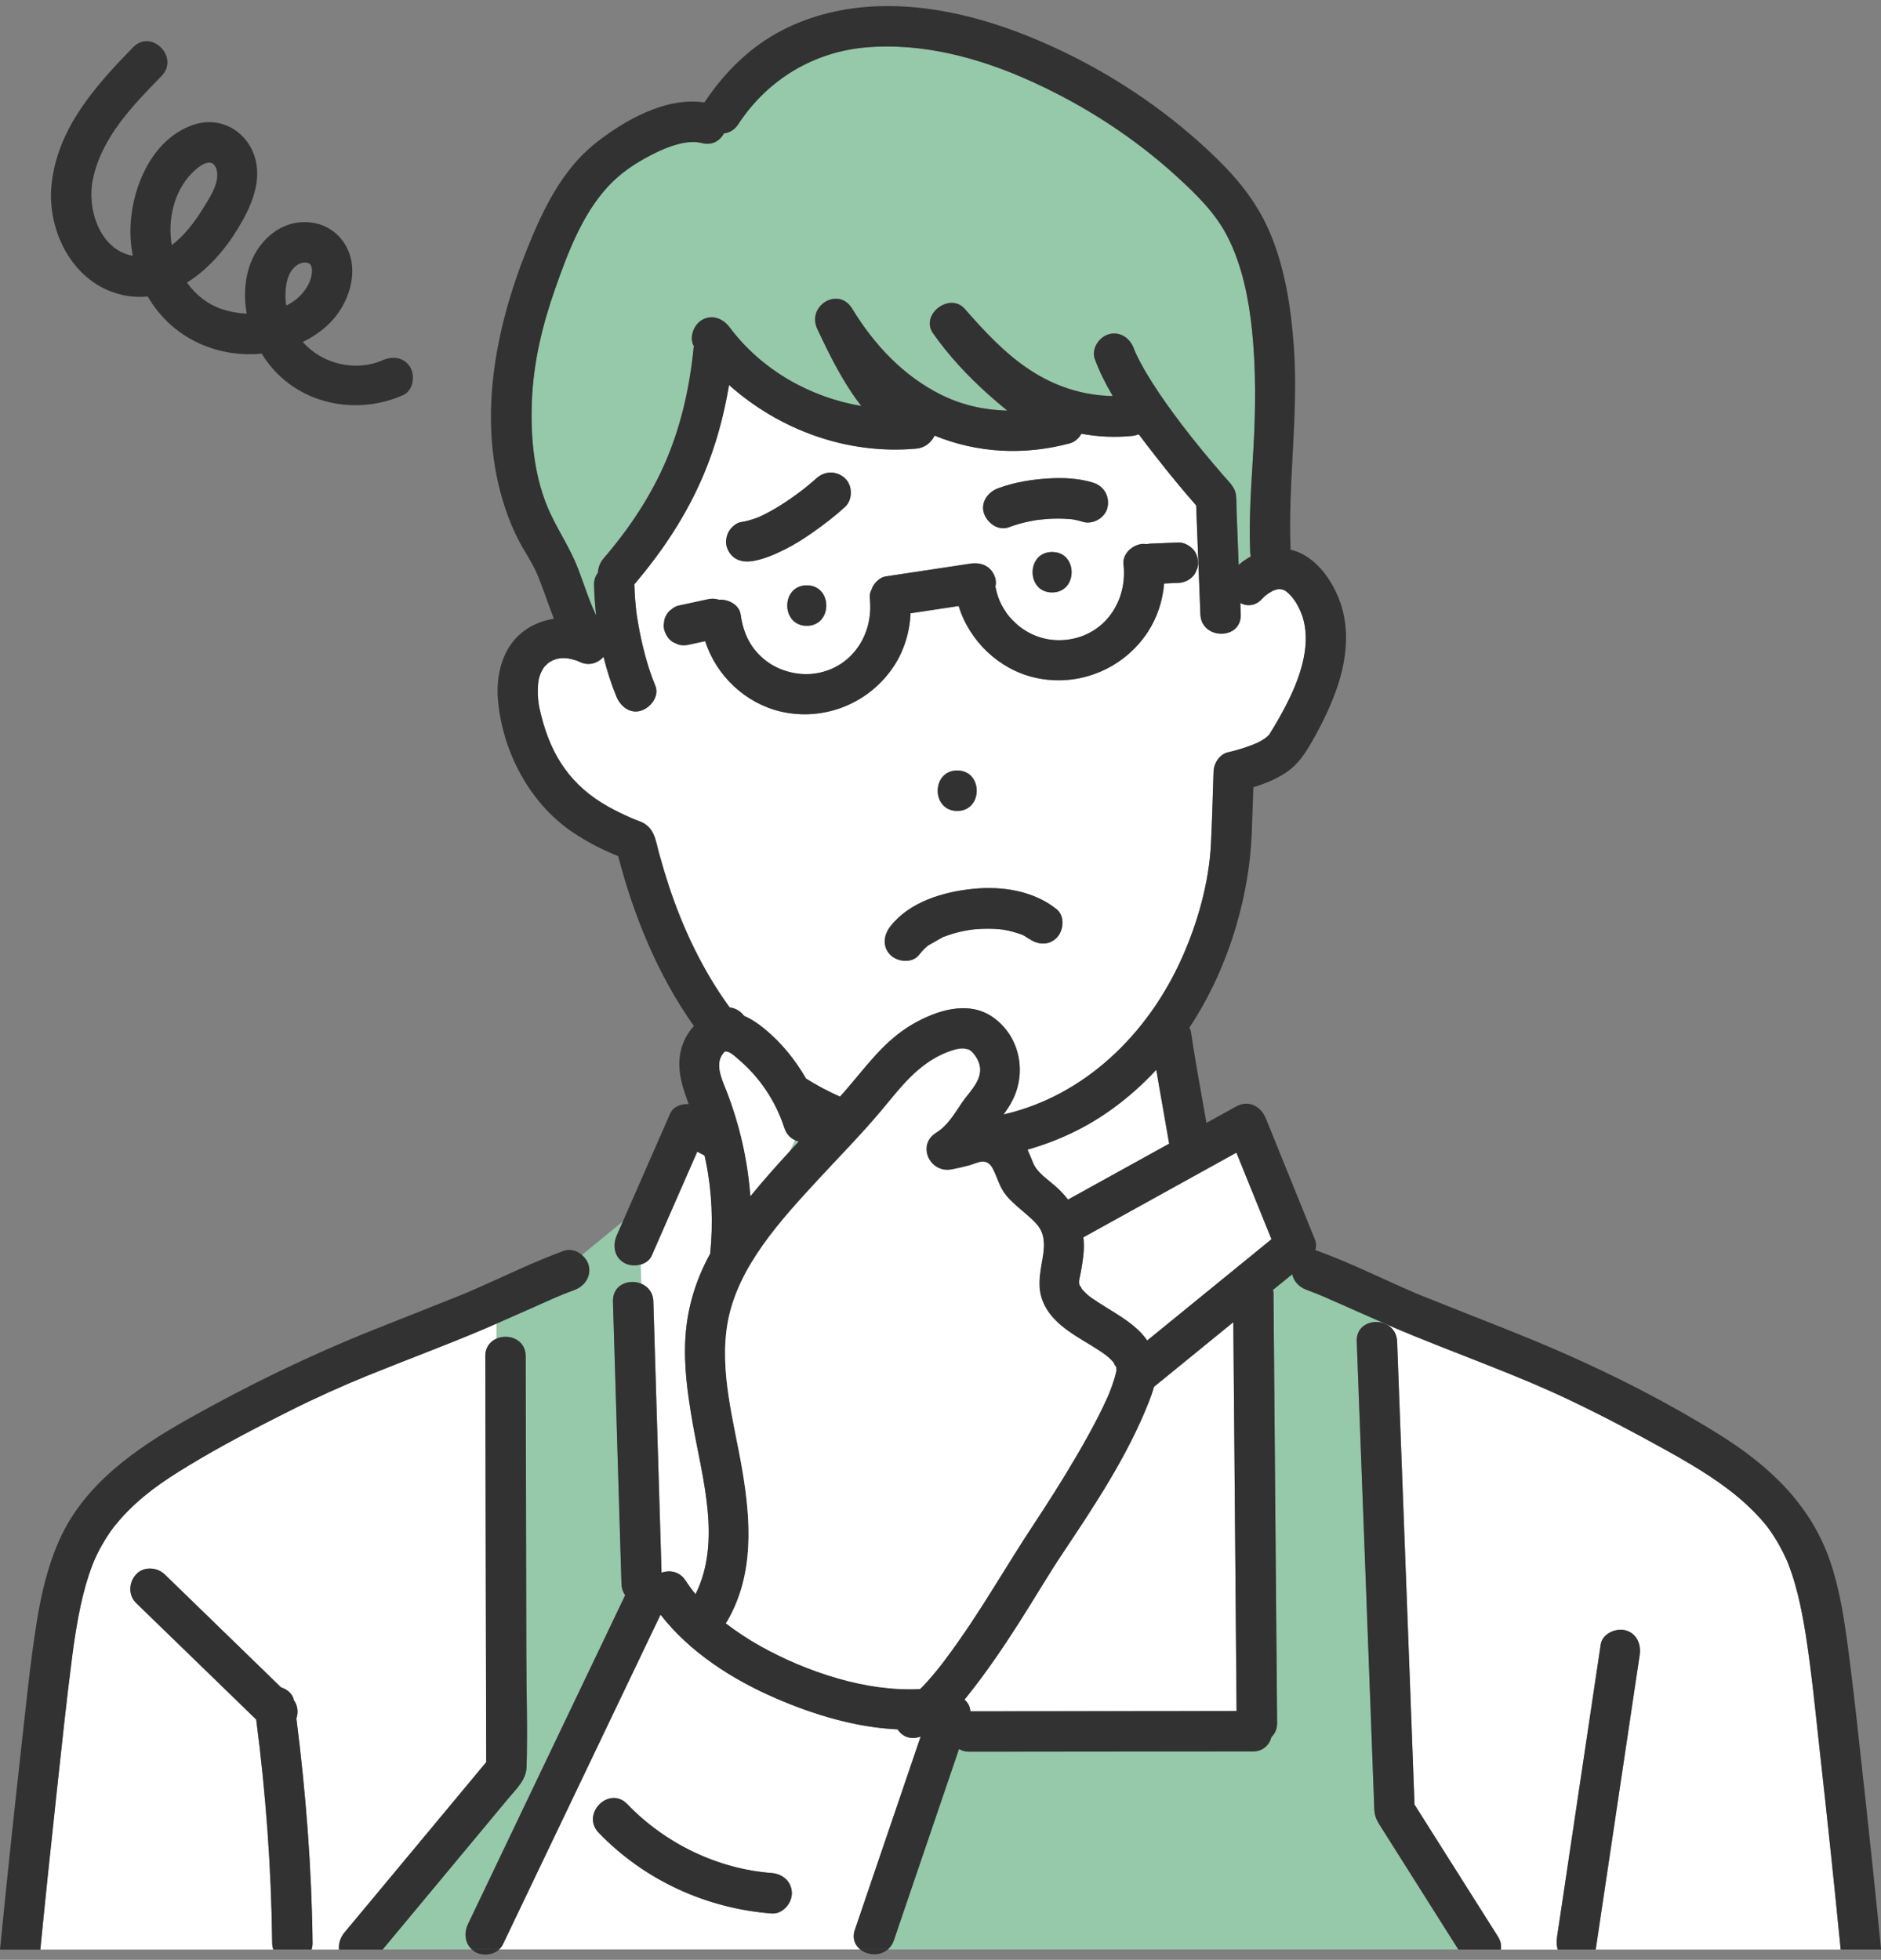
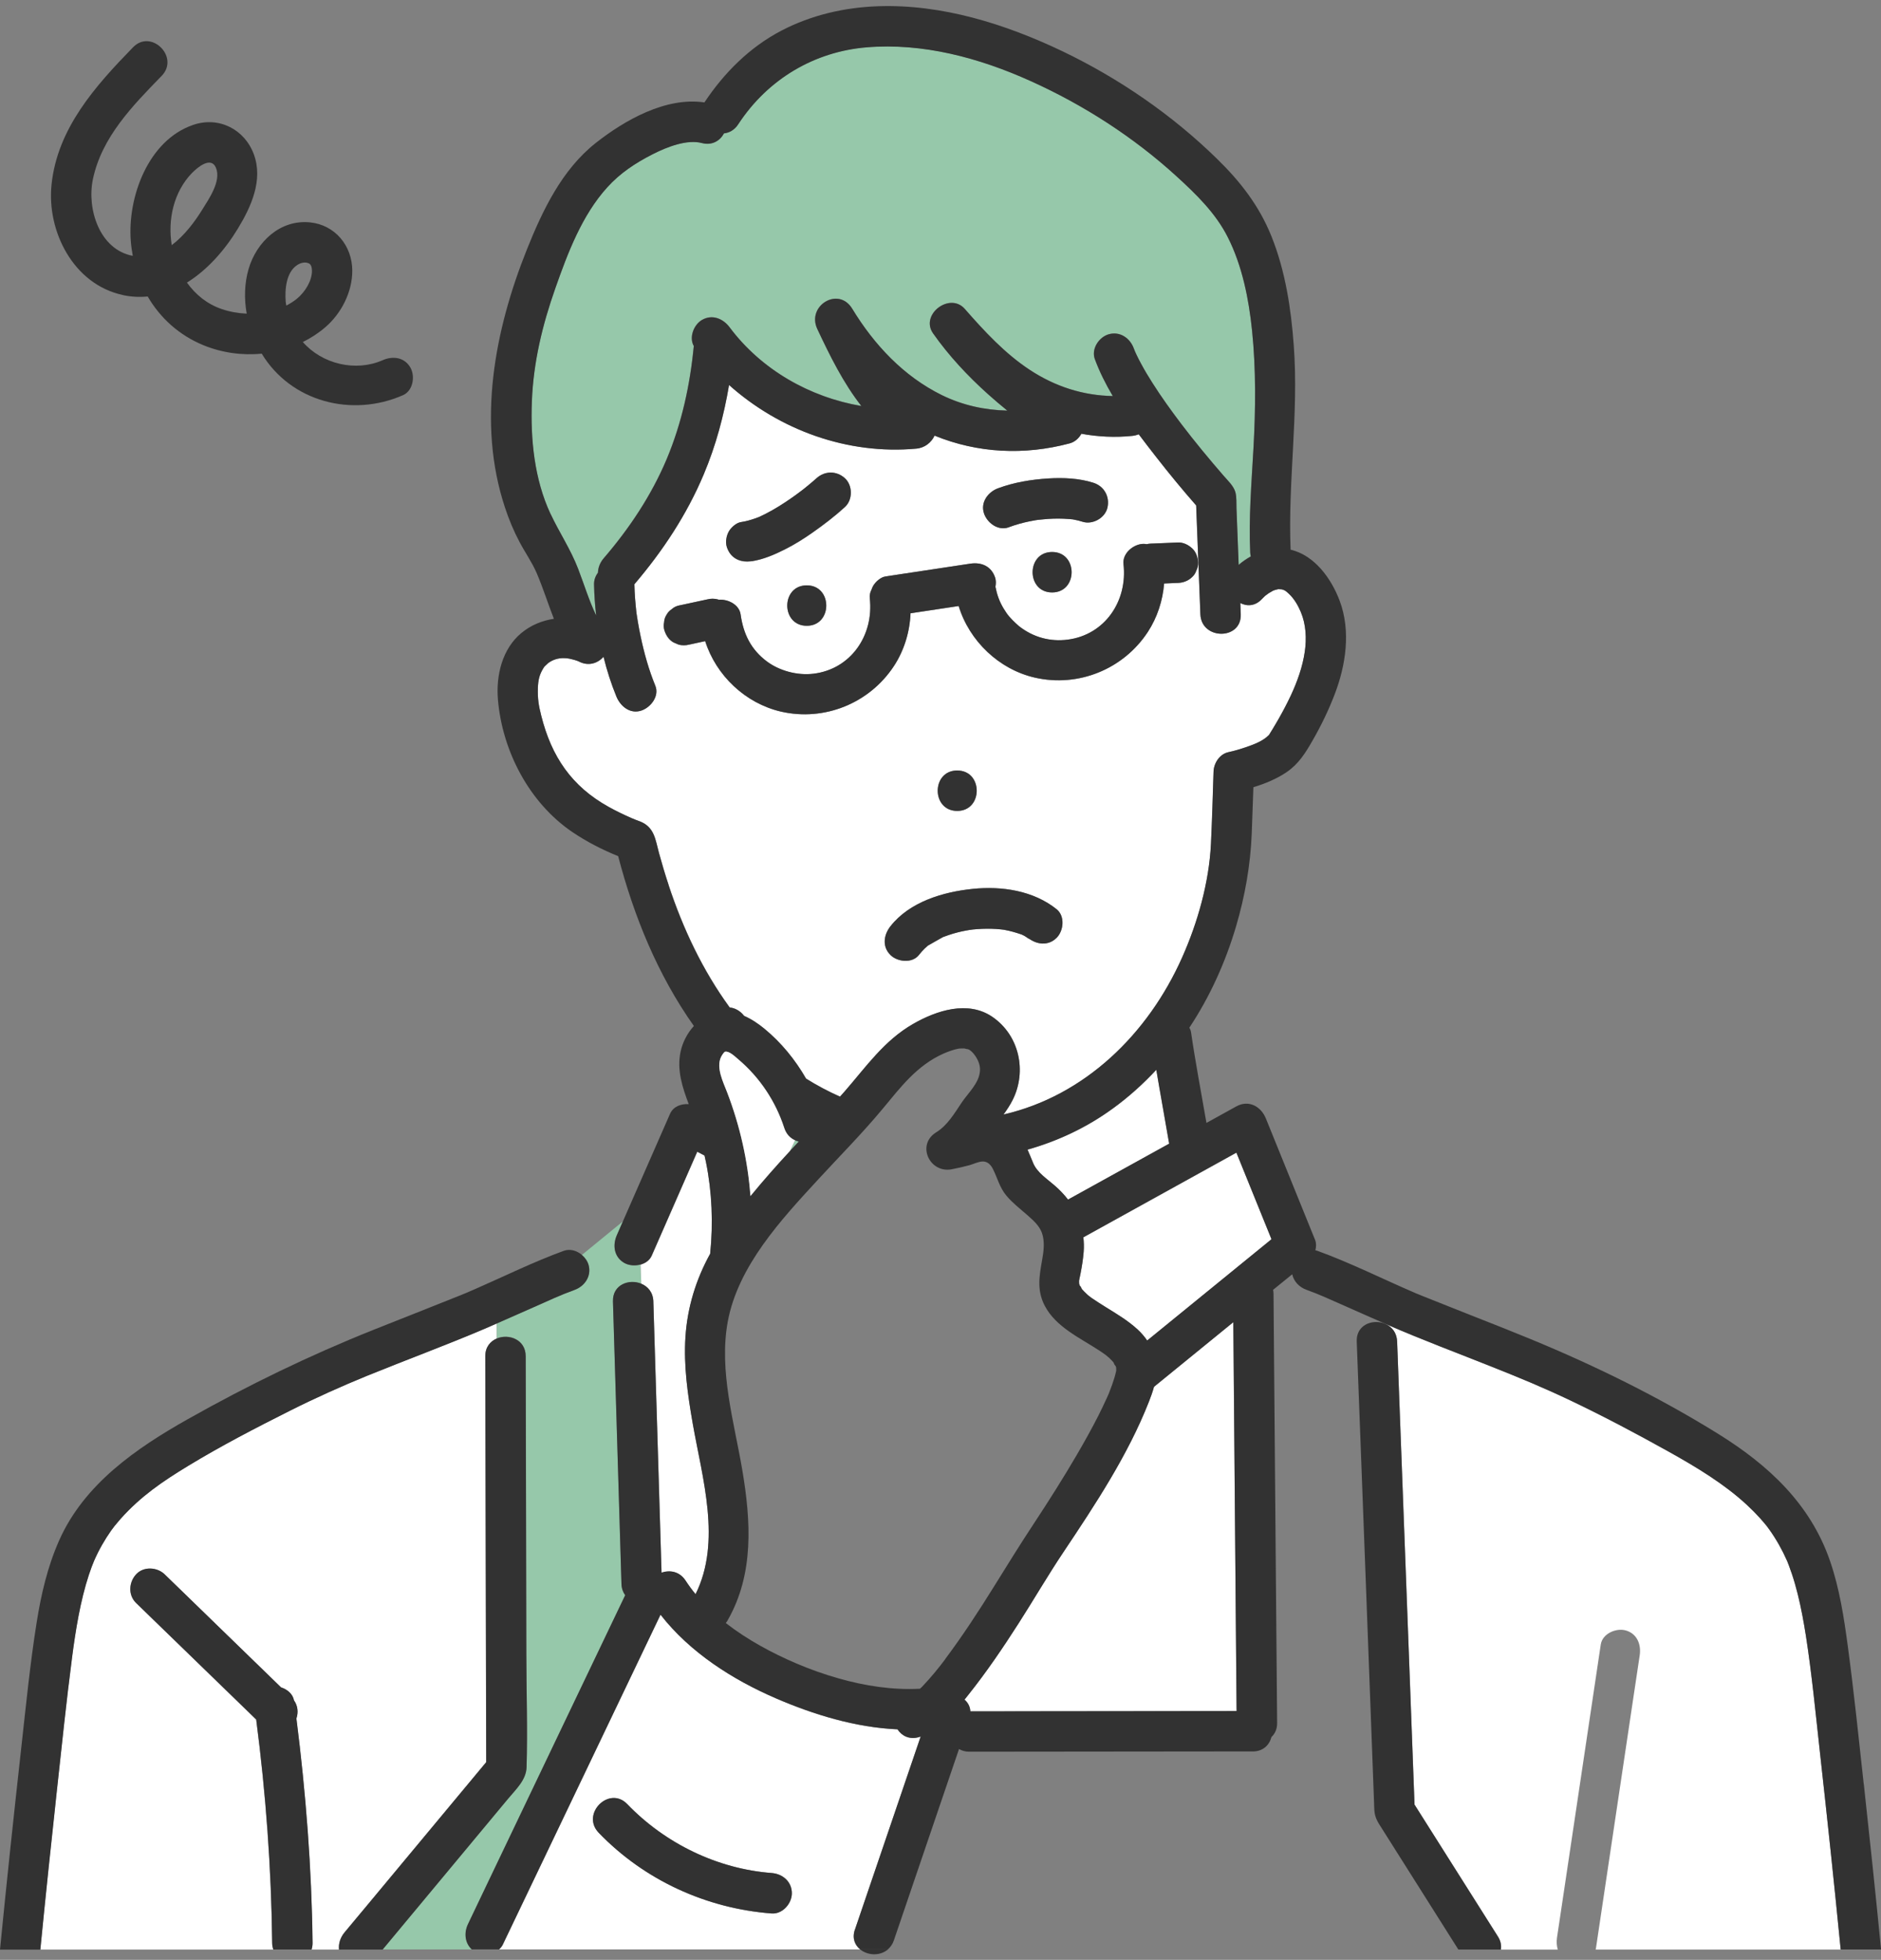
<svg xmlns="http://www.w3.org/2000/svg" width="167" height="174" viewBox="0 0 167 174" fill="none">
  <rect x="0" y="0" width="167" height="174" fill="#808080" stroke="none" />
  <g clip-path="url(#clip0_6783_3139)">
    <path d="M96.215 111.124C96.165 111.787 96.055 112.455 95.928 113.113C95.889 113.306 95.84 113.499 95.807 113.698C95.807 113.737 95.807 113.803 95.807 113.836C95.807 113.88 95.807 113.924 95.812 113.963C95.812 113.969 95.812 113.969 95.812 113.98C95.834 114.04 95.851 114.107 95.873 114.168C95.856 114.057 96.093 114.471 96.022 114.416C96.182 114.604 96.364 114.775 96.546 114.946C96.584 114.979 96.628 115.013 96.667 115.051C96.689 115.068 96.887 115.217 96.915 115.239C97.323 115.515 97.731 115.78 98.15 116.04C99.143 116.653 100.157 117.255 101.017 118.05C101.332 118.343 101.613 118.669 101.856 119.023C105.534 116.023 109.211 113.03 112.889 110.03C111.853 107.468 110.811 104.905 109.774 102.342C109.449 102.524 109.123 102.701 108.798 102.883C104.596 105.208 100.389 107.534 96.187 109.859C96.231 110.268 96.248 110.688 96.215 111.13V111.124Z" fill="white" />
    <path d="M66.059 90.186C66.705 90.462 67.311 90.87 67.868 91.329C69.368 92.566 70.603 94.085 71.568 95.759C72.533 96.366 73.542 96.897 74.579 97.361C74.711 97.211 74.843 97.068 74.976 96.919C76.889 94.726 78.483 92.395 81.063 90.909C83.148 89.71 85.943 88.788 88.121 90.285C90.504 91.925 91.182 95.107 89.913 97.648C89.693 98.09 89.406 98.52 89.103 98.946C96.315 97.283 101.929 91.804 104.956 85.004C106.34 81.9 107.349 78.332 107.514 74.924C107.619 72.787 107.68 70.644 107.746 68.506C107.768 67.744 108.281 66.948 109.064 66.777C109.61 66.661 110.145 66.495 110.669 66.319C111.418 66.059 112.146 65.761 112.621 65.291C112.643 65.264 112.659 65.253 112.676 65.236C112.775 65.07 112.88 64.91 112.979 64.745C113.166 64.435 113.348 64.126 113.53 63.811C113.916 63.132 114.28 62.441 114.611 61.734C115.179 60.514 115.653 59.199 115.846 57.857C116.017 56.686 115.957 55.432 115.493 54.333C115.251 53.753 114.898 53.151 114.44 52.72C114.175 52.471 114.06 52.377 113.801 52.322C113.729 52.317 113.574 52.3 113.525 52.306C113.508 52.306 113.497 52.306 113.486 52.306C113.404 52.322 113.321 52.344 113.244 52.367C113.139 52.405 113.084 52.422 113.056 52.427C113.045 52.433 113.029 52.444 112.995 52.46C112.88 52.527 112.758 52.593 112.643 52.665C112.538 52.731 112.108 53.084 112.527 52.731C112.455 52.792 112.378 52.847 112.312 52.913C112.229 52.996 112.135 53.074 112.058 53.162C111.463 53.819 110.724 53.847 110.123 53.537C110.134 53.869 110.15 54.2 110.161 54.532C110.249 56.846 106.665 56.835 106.577 54.532C106.45 51.312 106.329 48.091 106.202 44.871C104.983 43.479 103.803 42.054 102.668 40.59C102.149 39.922 101.62 39.248 101.107 38.558C100.925 38.624 100.738 38.674 100.539 38.696C99.017 38.856 97.495 38.779 96.012 38.508C95.791 38.911 95.433 39.237 94.964 39.364C90.939 40.436 86.803 40.237 82.977 38.674C82.701 39.276 82.117 39.762 81.361 39.828C75.263 40.386 69.23 38.193 64.731 34.178C64.273 36.895 63.562 39.558 62.481 42.12C60.975 45.705 58.842 48.92 56.327 51.869C56.327 51.869 56.327 51.88 56.327 51.886C56.344 52.731 56.415 53.571 56.509 54.405C56.509 54.438 56.514 54.46 56.52 54.482C56.531 54.565 56.542 54.648 56.559 54.73C56.581 54.891 56.608 55.051 56.636 55.217C56.708 55.642 56.79 56.073 56.879 56.492C57.193 57.984 57.606 59.464 58.185 60.878C58.566 61.806 57.766 62.817 56.934 63.087C55.936 63.413 55.086 62.701 54.728 61.834C54.265 60.701 53.884 59.519 53.587 58.31C53.079 58.884 52.258 59.182 51.392 58.724C51.37 58.713 51.342 58.702 51.32 58.691C51.238 58.663 51.111 58.619 51.078 58.608C50.675 58.498 50.444 58.426 50.03 58.426C49.534 58.426 49.081 58.569 48.679 58.862C48.657 58.89 48.447 59.077 48.42 59.105C48.376 59.149 48.343 59.182 48.321 59.205C48.304 59.232 48.288 59.26 48.254 59.309C47.891 59.878 47.78 60.392 47.758 61.077C47.725 62.027 47.824 62.623 48.056 63.535C48.971 67.186 50.769 69.815 54.028 71.627C54.689 71.997 55.379 72.328 56.073 72.632C56.162 72.665 56.443 72.781 56.509 72.809C56.619 72.853 56.724 72.886 56.834 72.93C58.114 73.438 58.191 74.554 58.511 75.731C58.77 76.675 59.051 77.62 59.36 78.553C60.634 82.42 62.387 86.142 64.791 89.44C65.276 89.484 65.756 89.771 66.065 90.18L66.059 90.186ZM93.806 83.265C93.067 84.005 92.025 83.872 91.27 83.265C91.689 83.602 91.126 83.187 90.983 83.11C90.878 83.055 90.768 83.005 90.669 82.95C90.669 82.95 90.669 82.95 90.663 82.95C90.658 82.95 90.652 82.95 90.647 82.95C90.184 82.795 89.726 82.657 89.246 82.569C89.224 82.569 89.158 82.552 89.097 82.541C89.009 82.53 88.844 82.508 88.811 82.508C88.546 82.48 88.276 82.469 88.011 82.458C87.46 82.442 86.908 82.464 86.362 82.525C86.302 82.53 85.805 82.613 86.236 82.535C86.087 82.563 85.938 82.585 85.789 82.613C85.541 82.657 85.293 82.712 85.05 82.773C84.763 82.845 84.477 82.928 84.19 83.027C84.052 83.077 83.914 83.127 83.776 83.176C83.76 83.176 83.754 83.182 83.743 83.187C83.743 83.187 83.743 83.187 83.738 83.187C83.285 83.43 82.85 83.695 82.403 83.944C82.398 83.944 82.398 83.944 82.392 83.944C82.376 83.961 82.365 83.972 82.343 83.988C82.26 84.06 82.177 84.132 82.1 84.209C81.912 84.386 81.742 84.579 81.587 84.784C80.986 85.551 79.674 85.408 79.051 84.784C78.306 84.038 78.455 83.005 79.051 82.243C80.76 80.061 83.727 79.188 86.362 78.918C88.943 78.653 91.744 79.067 93.812 80.724C94.573 81.331 94.441 82.635 93.812 83.265H93.806ZM84.984 68.407C87.294 68.407 87.289 71.997 84.984 71.997C82.679 71.997 82.679 68.407 84.984 68.407ZM88.607 43.352C90.029 42.828 91.557 42.573 93.067 42.48C94.391 42.397 95.802 42.457 97.071 42.861C98.03 43.164 98.543 44.087 98.322 45.07C98.113 45.992 97.01 46.605 96.117 46.324C95.863 46.241 95.604 46.18 95.339 46.13C95.301 46.125 95.262 46.119 95.218 46.108C95.119 46.097 95.019 46.086 94.915 46.081C94.297 46.031 93.68 46.031 93.062 46.07C92.748 46.086 92.439 46.136 92.125 46.158C92.064 46.169 91.998 46.18 91.937 46.186C91.761 46.213 91.584 46.246 91.408 46.285C90.779 46.412 90.162 46.589 89.561 46.81C88.618 47.158 87.636 46.418 87.355 45.556C87.041 44.578 87.73 43.672 88.607 43.347V43.352ZM93.409 52.598C91.099 52.598 91.105 49.008 93.409 49.008C95.714 49.008 95.714 52.598 93.409 52.598ZM64.714 47.185C64.918 46.843 65.37 46.423 65.784 46.362C66.225 46.296 66.655 46.175 67.08 46.026C67.168 45.992 67.256 45.959 67.344 45.926C67.35 45.926 67.35 45.926 67.355 45.926C67.565 45.827 67.769 45.733 67.973 45.628C68.783 45.214 69.561 44.722 70.311 44.197C70.592 43.998 70.868 43.788 71.149 43.584C71.232 43.518 71.353 43.429 71.414 43.38C71.535 43.286 71.651 43.187 71.772 43.087C72.015 42.888 72.257 42.684 72.489 42.474C73.228 41.8 74.281 41.789 75.025 42.474C75.715 43.109 75.72 44.38 75.025 45.015C74.121 45.843 73.134 46.594 72.13 47.301C71.359 47.843 70.553 48.351 69.704 48.776C68.772 49.246 67.78 49.676 66.743 49.837C65.745 49.991 64.868 49.599 64.538 48.583C64.4 48.152 64.493 47.583 64.719 47.202L64.714 47.185ZM71.629 55.559C69.318 55.559 69.324 51.969 71.629 51.969C73.934 51.969 73.934 55.559 71.629 55.559ZM60.237 57.233C60.093 57.172 59.95 57.111 59.806 57.05C59.393 56.829 59.123 56.41 58.985 55.979C58.908 55.741 58.902 55.504 58.952 55.261C58.963 55.023 59.035 54.797 59.167 54.592C59.277 54.383 59.431 54.217 59.63 54.09C59.801 53.93 60.005 53.825 60.242 53.769C60.347 53.747 60.452 53.725 60.556 53.703C61.295 53.543 62.04 53.383 62.779 53.223C63.098 53.14 63.413 53.14 63.733 53.223C63.76 53.234 63.782 53.245 63.804 53.256C64.62 53.178 65.624 53.687 65.745 54.554C65.993 56.305 66.666 57.669 68.078 58.73C69.164 59.541 70.746 60 72.23 59.818C75.544 59.409 77.589 56.399 77.215 53.118C77.181 52.842 77.253 52.576 77.374 52.339C77.413 52.223 77.463 52.112 77.518 52.013C77.722 51.67 78.174 51.251 78.588 51.19C78.902 51.14 79.216 51.096 79.525 51.046C81.731 50.715 83.936 50.378 86.142 50.047C87.14 49.898 88.017 50.284 88.347 51.3C88.425 51.544 88.425 51.831 88.37 52.101C88.513 52.808 88.717 53.394 89.081 54.007C89.274 54.338 89.456 54.587 89.616 54.769C89.787 54.968 89.974 55.156 90.167 55.333C90.195 55.355 90.437 55.57 90.448 55.587C91.739 56.603 93.238 56.99 94.771 56.796C98.08 56.377 100.12 53.372 99.74 50.085C99.629 49.113 100.649 48.29 101.532 48.29C101.625 48.29 101.714 48.307 101.802 48.318C101.923 48.29 102.044 48.274 102.166 48.268C102.265 48.268 102.37 48.263 102.469 48.257C103.169 48.229 103.87 48.202 104.57 48.169C105.05 48.147 105.496 48.379 105.838 48.693C106.191 49.019 106.34 49.5 106.362 49.964C106.373 50.212 106.318 50.439 106.208 50.654C106.136 50.875 106.015 51.068 105.838 51.234C105.502 51.571 105.044 51.742 104.57 51.759C104.471 51.759 104.366 51.77 104.267 51.77C103.958 51.781 103.655 51.797 103.346 51.809C103.224 53.328 102.739 54.83 101.907 56.1C99.745 59.414 95.736 61.055 91.871 60.166C88.684 59.437 86.054 56.912 85.105 53.808C83.683 54.023 82.254 54.239 80.832 54.454C80.771 56.106 80.269 57.757 79.365 59.127C77.198 62.436 73.189 64.071 69.324 63.181C66.175 62.452 63.573 59.983 62.602 56.929C62.128 57.034 61.648 57.133 61.174 57.238C60.854 57.321 60.54 57.321 60.22 57.238L60.237 57.233Z" fill="white" />
    <path d="M41.356 114.803C41.041 114.935 41.279 114.836 41.356 114.803V114.803Z" fill="#96C8AA" />
    <path d="M98.779 98.436C96.48 100.11 93.916 101.309 91.231 102.071C91.407 102.458 91.556 102.866 91.743 103.292C92.102 104.126 92.984 104.684 93.646 105.264C94.092 105.656 94.484 106.07 94.826 106.506C97.82 104.849 100.814 103.198 103.808 101.541C103.439 99.353 103.036 97.172 102.667 94.984C101.492 96.249 100.202 97.409 98.785 98.436H98.779Z" fill="white" />
    <path d="M70.916 101.347C70.806 101.325 70.701 101.286 70.596 101.242L70.139 102.187C70.398 101.905 70.657 101.623 70.922 101.347H70.916Z" fill="#96C8AA" />
    <path d="M92.18 46.152C92.18 46.152 92.163 46.152 92.152 46.152C92.257 46.135 92.362 46.119 92.18 46.152Z" fill="#96C8AA" />
    <path d="M102 124.452C100.137 129.196 97.242 133.565 94.424 137.785C93.034 139.867 91.777 142.027 90.426 144.137C89.031 146.319 87.57 148.468 85.954 150.495C85.85 150.627 85.739 150.765 85.629 150.903C85.927 151.163 86.125 151.511 86.147 151.942C87.156 151.942 88.165 151.942 89.169 151.942C96.04 151.936 102.91 151.925 109.786 151.92C109.775 150.705 109.764 149.489 109.753 148.274C109.698 141.431 109.637 134.587 109.582 127.744C109.555 124.291 109.522 120.845 109.494 117.393C107.145 119.304 104.796 121.22 102.452 123.131C102.326 123.584 102.166 124.032 102 124.457V124.452Z" fill="white" />
    <path d="M52.925 54.631C52.82 53.714 52.754 52.791 52.737 51.885C52.731 51.482 52.864 51.129 53.084 50.836C53.095 50.383 53.277 49.93 53.592 49.56C55.869 46.914 57.837 43.965 59.194 40.734C60.528 37.552 61.267 34.139 61.593 30.714C61.151 29.935 61.593 28.82 62.315 28.4C63.219 27.869 64.19 28.267 64.769 29.046C67.592 32.819 71.887 35.254 76.47 36.039C74.865 33.995 73.68 31.587 72.56 29.206C71.59 27.14 74.435 25.395 75.654 27.394C77.6 30.598 80.214 33.393 83.605 35.066C85.447 35.972 87.426 36.403 89.428 36.447C88.838 35.972 88.259 35.475 87.696 34.973C85.899 33.36 84.234 31.576 82.838 29.593C81.658 27.919 84.327 25.903 85.651 27.416C87.393 29.399 89.218 31.377 91.413 32.824C93.685 34.321 96.15 35.111 98.791 35.155C98.168 34.105 97.616 33.017 97.197 31.874C96.861 30.963 97.578 29.908 98.449 29.665C99.441 29.394 100.318 30.012 100.654 30.918C100.677 30.974 100.743 31.139 100.759 31.183C100.803 31.283 100.853 31.388 100.897 31.487C101.029 31.769 101.173 32.045 101.322 32.316C101.631 32.885 101.961 33.437 102.309 33.984C103.103 35.232 103.968 36.436 104.862 37.618C106.014 39.137 107.332 40.734 108.628 42.225C109.003 42.656 109.527 43.136 109.676 43.689C109.797 44.136 109.758 44.683 109.775 45.141L109.968 50.145C110.293 49.858 110.657 49.61 111.043 49.394C111.021 49.284 110.999 49.173 110.993 49.052C110.85 45.959 111.109 42.893 111.28 39.811C111.473 36.331 111.512 32.824 111.159 29.355C110.872 26.533 110.293 23.6 109.003 21.053C107.933 18.933 106.235 17.264 104.41 15.607C100.638 12.172 96.227 9.322 91.512 7.195C86.941 5.129 81.929 3.782 76.922 4.196C72.356 4.577 68.204 6.958 65.535 11.028C65.204 11.537 64.741 11.78 64.272 11.835C63.92 12.487 63.225 12.934 62.304 12.691C61.014 12.354 59.271 13.006 57.942 13.685C56.404 14.47 55.058 15.359 53.917 16.618C51.662 19.104 50.394 22.479 49.296 25.594C48.149 28.847 47.355 32.156 47.217 35.613C47.085 38.972 47.432 42.534 48.872 45.616C49.649 47.279 50.653 48.759 51.314 50.483C51.849 51.874 52.274 53.288 52.913 54.62L52.925 54.631Z" fill="#96C8AA" />
-     <path d="M119.104 115.819C117.886 115.283 117.18 114.946 115.994 114.516C115.344 114.278 114.859 113.764 114.721 113.135C114.467 113.345 114.208 113.549 113.954 113.759C113.645 114.013 113.331 114.267 113.022 114.516C113.039 114.621 113.055 114.731 113.061 114.853C113.072 116.421 113.088 117.984 113.1 119.553C113.16 126.397 113.215 133.24 113.27 140.084C113.309 144.381 113.342 148.673 113.381 152.97C113.381 153.517 113.182 153.931 112.879 154.218C112.697 154.914 112.151 155.5 111.219 155.5C110.177 155.5 109.135 155.5 108.087 155.5C100.737 155.505 93.387 155.516 86.036 155.522C85.678 155.522 85.38 155.428 85.138 155.284C83.208 160.946 81.283 166.607 79.353 172.274C79.237 172.622 79.044 172.882 78.818 173.075H129.476C127.21 169.491 124.944 165.906 122.683 162.321C122.347 161.791 122.076 161.41 122.021 160.741C122.005 160.509 122.005 160.277 121.994 160.051C121.944 158.72 121.895 157.389 121.845 156.052C121.663 151.241 121.481 146.436 121.304 141.625C121.023 134.113 120.742 126.606 120.455 119.095C120.395 117.554 121.966 117.051 123.047 117.559V117.548C121.729 116.974 120.422 116.388 119.104 115.808V115.819Z" fill="#96C8AA" />
    <path d="M145.093 150.191C143.957 157.792 142.821 165.386 141.69 172.987C141.69 173.02 141.668 173.053 141.663 173.086H163.421C162.854 167.303 162.241 161.52 161.596 155.743C161.205 152.208 160.857 148.601 160.328 145.204C160.135 143.967 159.909 142.729 159.6 141.509C159.451 140.907 159.28 140.31 159.082 139.725C159.005 139.493 158.922 139.266 158.839 139.04C158.795 138.913 158.745 138.791 158.696 138.67C158.685 138.642 158.679 138.636 158.674 138.614C158.674 138.603 158.668 138.603 158.663 138.587C158.233 137.615 157.714 136.687 157.097 135.819C157.025 135.72 156.953 135.626 156.882 135.527C156.854 135.494 156.816 135.449 156.805 135.427C156.634 135.217 156.457 135.013 156.281 134.814C155.906 134.394 155.503 133.991 155.09 133.61C153.116 131.776 150.673 130.29 148.164 128.893C145.308 127.302 142.407 125.761 139.452 124.353C136.992 123.182 135.013 122.37 132.504 121.37C129.399 120.133 126.267 118.967 123.207 117.631C123.158 117.609 123.102 117.587 123.053 117.564V117.576C123.593 117.83 124.018 118.338 124.045 119.111C124.111 120.84 124.178 122.569 124.238 124.298C124.519 131.771 124.801 139.244 125.082 146.723C125.253 151.224 125.418 155.72 125.589 160.222C128.06 164.127 130.524 168.032 132.995 171.937C133.248 172.341 133.314 172.733 133.254 173.092H138.305C138.205 172.766 138.183 172.401 138.233 172.037C138.393 170.96 138.553 169.877 138.718 168.8C139.854 161.2 140.99 153.605 142.12 146.005C142.264 145.038 143.477 144.519 144.326 144.751C145.341 145.027 145.721 145.999 145.578 146.96C145.418 148.037 145.258 149.12 145.093 150.197V150.191Z" fill="white" />
    <path d="M41.549 170.849C42.145 169.601 42.74 168.352 43.336 167.104C45.911 161.719 48.486 156.328 51.061 150.942C52.544 147.838 54.028 144.74 55.511 141.635C55.318 141.37 55.191 141.039 55.18 140.63C55.147 139.603 55.12 138.575 55.087 137.548C54.866 130.218 54.645 122.883 54.425 115.554C54.381 114.057 55.858 113.538 56.928 113.974L56.867 112.267C56.377 112.405 55.814 112.356 55.412 112.118C54.508 111.588 54.381 110.549 54.767 109.66C54.943 109.251 55.125 108.843 55.301 108.439L51.668 111.411C51.949 111.649 52.164 111.963 52.258 112.3C52.528 113.289 51.916 114.178 51.006 114.51C49.688 114.99 48.762 115.432 47.378 116.045C46.286 116.526 45.2 117.012 44.108 117.487V118.829C45.167 118.382 46.672 118.906 46.678 120.403C46.683 123.767 46.694 127.136 46.7 130.5C46.711 135.941 46.722 141.376 46.733 146.816C46.738 150.164 46.854 153.533 46.755 156.886C46.722 158.029 45.806 158.858 45.106 159.697C43.601 161.509 42.095 163.315 40.59 165.127C38.384 167.778 36.179 170.429 33.978 173.075H41.897C41.285 172.511 41.197 171.606 41.56 170.843L41.549 170.849Z" fill="#96C8AA" />
    <path d="M58.009 115.559C58.042 116.586 58.07 117.613 58.103 118.641C58.312 125.639 58.527 132.637 58.737 139.641C59.465 139.381 60.341 139.519 60.876 140.348C61.147 140.762 61.439 141.16 61.758 141.546C64.085 136.874 62.354 131.245 61.505 126.39C61.064 123.866 60.694 121.281 60.86 118.707C61.031 116.078 61.792 113.614 63.054 111.322C63.336 108.616 63.22 105.859 62.685 103.203C62.646 102.998 62.597 102.799 62.553 102.601C62.337 102.49 62.123 102.374 61.907 102.264C60.562 105.34 59.211 108.411 57.866 111.488C57.684 111.902 57.303 112.162 56.873 112.283L56.934 113.99C57.518 114.227 57.987 114.752 58.014 115.57L58.009 115.559Z" fill="white" />
    <path d="M32.224 169.601C35.868 165.215 39.519 160.835 43.163 156.449C43.163 155.146 43.158 153.848 43.153 152.544C43.136 145.977 43.125 139.41 43.108 132.842C43.097 128.7 43.092 124.557 43.081 120.414C43.081 119.602 43.522 119.083 44.095 118.84V117.498C43.731 117.658 43.373 117.818 43.009 117.973C39.557 119.442 36.028 120.74 32.554 122.154C30.404 123.033 28.049 124.082 25.75 125.236C22.684 126.772 19.618 128.363 16.685 130.147C14.391 131.539 12.5 132.837 10.719 134.82C10.52 135.041 10.333 135.261 10.151 135.493C10.112 135.549 9.897 135.83 9.853 135.891C9.572 136.294 9.307 136.709 9.064 137.134C8.8 137.603 8.557 138.084 8.342 138.576C8.32 138.636 8.154 139.045 8.127 139.117C8.044 139.343 7.961 139.575 7.884 139.807C7.118 142.133 6.699 144.767 6.401 147.054C5.883 151.042 5.469 155.041 5.034 159.034C4.526 163.718 4.03 168.397 3.572 173.086H24.256C24.201 172.909 24.156 172.722 24.156 172.512C24.085 165.895 23.594 159.233 22.739 152.671C22.48 152.423 22.227 152.169 21.967 151.92C18.67 148.722 15.372 145.519 12.075 142.32C11.358 141.624 11.424 140.487 12.075 139.78C12.737 139.056 13.933 139.128 14.611 139.78C15.08 140.233 15.543 140.685 16.012 141.138C18.99 144.033 21.967 146.921 24.945 149.816C25.502 149.993 25.987 150.401 26.092 150.97C26.434 151.445 26.489 152.042 26.307 152.577C27.145 159.184 27.669 165.856 27.741 172.512C27.741 172.727 27.707 172.915 27.652 173.086H30.09C30.034 172.556 30.211 172.009 30.58 171.567C31.126 170.91 31.672 170.258 32.218 169.601H32.224Z" fill="white" />
    <path d="M75.901 171.325C76.182 170.502 76.458 169.684 76.739 168.861C78.404 163.967 80.075 159.068 81.74 154.174C81.685 154.191 81.63 154.218 81.569 154.235C80.715 154.467 80.053 154.108 79.683 153.539C75.962 153.373 72.24 152.241 68.876 150.783C65.038 149.12 61.25 146.707 58.642 143.359C58.173 144.343 57.704 145.32 57.236 146.303C54.66 151.689 52.085 157.08 49.51 162.465C47.884 165.862 46.263 169.259 44.636 172.656C44.559 172.821 44.443 172.954 44.31 173.076H76.364C75.89 172.694 75.631 172.087 75.89 171.319L75.901 171.325ZM68.512 169.883C62.711 169.441 57.203 166.922 53.155 162.714C51.556 161.051 54.087 158.51 55.692 160.173C59.077 163.691 63.72 165.928 68.517 166.293C69.488 166.365 70.309 167.055 70.309 168.088C70.309 169.005 69.482 169.955 68.517 169.883H68.512Z" fill="white" />
    <path d="M10.873 26.19C11.645 26.361 12.395 26.394 13.112 26.322C14.22 28.228 15.897 29.763 18.069 30.653C19.701 31.321 21.494 31.57 23.236 31.398C25.839 35.69 31.265 37.076 35.786 35.082C36.674 34.69 36.878 33.398 36.431 32.624C35.896 31.708 34.871 31.586 33.977 31.978C31.573 33.039 28.596 32.321 26.886 30.365C27.592 30.017 28.259 29.587 28.871 29.062C30.3 27.841 31.281 25.93 31.276 24.024C31.27 21.826 29.754 19.97 27.532 19.744C24.885 19.468 22.773 21.467 22.067 23.892C21.698 25.173 21.67 26.532 21.902 27.847C21.146 27.814 20.396 27.681 19.696 27.443C18.389 27.002 17.358 26.151 16.597 25.09C18.45 23.942 19.994 22.152 21.119 20.296C22.299 18.357 23.374 15.993 22.541 13.712C21.72 11.47 19.415 10.304 17.132 11.094C13.151 12.464 11.309 17.512 11.612 21.401C11.645 21.848 11.711 22.285 11.789 22.715C8.833 22.163 7.703 18.556 8.243 15.938C9.021 12.182 11.772 9.387 14.353 6.736C15.963 5.079 13.432 2.538 11.816 4.195C8.464 7.636 5.1 11.387 4.576 16.38C4.141 20.545 6.523 25.234 10.868 26.184L10.873 26.19ZM26.407 23.516C26.732 23.317 27.096 23.235 27.432 23.389C27.609 23.472 27.691 23.721 27.697 24.035C27.702 24.914 27.107 25.919 26.335 26.543C26.048 26.775 25.739 26.963 25.42 27.129C25.403 27.013 25.37 26.891 25.364 26.775C25.282 25.709 25.398 24.146 26.412 23.516H26.407ZM17.055 15.353C17.551 14.839 18.731 13.867 19.167 14.883C19.674 16.06 18.538 17.672 17.953 18.617C17.292 19.689 16.371 20.92 15.246 21.765C14.877 19.484 15.422 17.037 17.049 15.353H17.055Z" fill="#323232" />
-     <path d="M141.684 172.986C142.82 165.385 143.956 157.791 145.086 150.19C145.246 149.113 145.406 148.031 145.571 146.954C145.715 145.998 145.334 145.026 144.32 144.744C143.476 144.512 142.257 145.032 142.114 145.998C140.978 153.598 139.842 161.193 138.712 168.793C138.552 169.871 138.392 170.953 138.227 172.03C138.171 172.395 138.193 172.754 138.298 173.085H141.656C141.662 173.052 141.678 173.019 141.684 172.986Z" fill="#323232" />
    <path d="M132.988 171.931C130.518 168.026 128.053 164.121 125.583 160.216C125.412 155.714 125.246 151.218 125.076 146.716C124.794 139.243 124.513 131.77 124.232 124.291C124.166 122.562 124.1 120.833 124.039 119.105C123.951 116.801 120.367 116.79 120.455 119.105C120.736 126.617 121.017 134.123 121.304 141.635C121.486 146.446 121.668 151.251 121.844 156.062C121.894 157.393 121.944 158.724 121.993 160.061C122.004 160.293 121.999 160.525 122.021 160.751C122.076 161.42 122.346 161.801 122.682 162.331C124.949 165.916 127.215 169.501 129.476 173.085H133.247C133.308 172.726 133.242 172.334 132.988 171.931Z" fill="#323232" />
    <path d="M51.667 111.417C51.221 111.036 50.614 110.848 50.051 111.053C47.366 112.03 44.78 113.312 42.161 114.455C41.896 114.571 41.626 114.687 41.356 114.803C41.245 114.847 41.13 114.897 41.019 114.941C39.939 115.377 38.858 115.803 37.777 116.234C36.233 116.847 34.684 117.454 33.14 118.073C27.471 120.337 22.012 122.989 16.691 125.988C12.081 128.584 7.455 131.777 5.244 136.781C4.218 139.101 3.65 141.553 3.253 144.055C2.68 147.651 2.321 151.28 1.919 154.892C1.246 160.951 0.596 167.022 0 173.092H3.584C4.042 168.408 4.538 163.724 5.045 159.04C5.481 155.047 5.895 151.042 6.413 147.06C6.711 144.773 7.13 142.139 7.896 139.813C7.973 139.581 8.051 139.355 8.139 139.123C8.166 139.045 8.332 138.637 8.354 138.581C8.569 138.09 8.806 137.604 9.076 137.14C9.319 136.714 9.584 136.295 9.865 135.897C9.909 135.836 10.124 135.555 10.162 135.499C10.344 135.273 10.537 135.046 10.73 134.825C12.517 132.837 14.408 131.545 16.697 130.153C19.63 128.369 22.696 126.783 25.762 125.242C28.061 124.088 30.416 123.038 32.566 122.16C36.04 120.746 39.569 119.448 43.021 117.979C43.385 117.824 43.743 117.664 44.107 117.504C45.199 117.029 46.291 116.543 47.377 116.062C48.761 115.449 49.688 115.007 51.005 114.527C51.915 114.195 52.527 113.306 52.257 112.317C52.163 111.98 51.948 111.666 51.667 111.428V111.417ZM41.35 114.803C41.041 114.936 41.273 114.836 41.35 114.803V114.803Z" fill="#323232" />
    <path d="M78.823 173.08H76.375C77.037 173.616 78.118 173.682 78.823 173.08Z" fill="#323232" />
-     <path d="M42.194 173.307C42.828 173.677 43.765 173.594 44.322 173.08H41.891C41.979 173.163 42.084 173.24 42.194 173.307Z" fill="#323232" />
    <path d="M165.467 158.388C165.021 154.3 164.596 150.207 164.05 146.131C163.708 143.596 163.317 141.038 162.484 138.614C160.736 133.516 156.998 130.063 152.509 127.28C147.238 124.01 141.575 121.226 135.84 118.867C134.235 118.205 132.62 117.569 131.004 116.934C130.039 116.553 129.074 116.172 128.109 115.785C127.503 115.548 126.902 115.305 126.295 115.062C126.113 114.99 125.931 114.918 125.755 114.841C125.722 114.83 125.711 114.824 125.694 114.819C125.677 114.813 125.672 114.808 125.65 114.797C122.755 113.554 119.915 112.123 116.949 111.046C116.894 111.024 116.838 111.024 116.783 111.007C116.866 110.687 116.866 110.35 116.761 110.091C115.305 106.495 113.844 102.899 112.389 99.303C111.953 98.226 110.861 97.619 109.758 98.232C108.876 98.718 107.994 99.209 107.112 99.695C106.648 97.016 106.136 94.338 105.744 91.648C105.722 91.499 105.667 91.366 105.595 91.239C107.426 88.477 108.81 85.412 109.753 82.203C110.536 79.54 111.015 76.806 111.131 74.039C111.186 72.658 111.231 71.272 111.28 69.891C112.317 69.576 113.348 69.151 114.219 68.56C115.294 67.831 115.906 66.847 116.541 65.732C117.291 64.428 117.947 63.075 118.487 61.666C119.491 59.059 119.943 56.032 118.945 53.354C118.2 51.36 116.712 49.3 114.583 48.802C114.335 42.749 115.316 36.728 114.864 30.669C114.622 27.382 114.114 24.041 112.879 20.97C111.782 18.252 110.117 16.115 108.038 14.088C104.062 10.199 99.353 6.962 94.346 4.56C89.268 2.135 83.621 0.351 77.931 0.555C74.959 0.66 72.031 1.339 69.384 2.715C66.566 4.184 64.289 6.46 62.541 9.094C59.117 8.586 55.461 10.668 52.891 12.695C49.892 15.06 48.171 18.672 46.782 22.141C43.909 29.31 42.337 37.518 44.83 45.052C45.177 46.107 45.607 47.145 46.131 48.129C46.622 49.062 47.234 49.918 47.653 50.89C48.221 52.221 48.651 53.597 49.175 54.939C48.138 55.094 47.14 55.497 46.297 56.193C44.582 57.607 44.03 59.965 44.207 62.103C44.593 66.682 46.986 71.266 50.801 73.862C52.064 74.718 53.454 75.436 54.882 76.011C56.282 81.369 58.4 86.566 61.604 91.09C61.019 91.731 60.6 92.543 60.424 93.371C60.076 94.995 60.584 96.531 61.146 98.027C60.479 97.983 59.779 98.232 59.492 98.878C58.097 102.065 56.696 105.252 55.301 108.439C55.125 108.848 54.943 109.257 54.766 109.66C54.375 110.549 54.507 111.587 55.411 112.118C55.819 112.355 56.376 112.405 56.867 112.267C57.297 112.145 57.678 111.891 57.86 111.471C59.205 108.395 60.556 105.324 61.901 102.247C62.117 102.358 62.331 102.474 62.547 102.584C62.591 102.783 62.64 102.987 62.679 103.186C63.214 105.843 63.324 108.605 63.048 111.306C61.786 113.592 61.025 116.061 60.854 118.691C60.683 121.259 61.058 123.844 61.499 126.374C62.348 131.229 64.079 136.857 61.752 141.53C61.433 141.143 61.141 140.746 60.87 140.331C60.335 139.503 59.459 139.365 58.731 139.624C58.521 132.626 58.306 125.628 58.097 118.624C58.064 117.597 58.036 116.57 58.003 115.542C57.981 114.725 57.512 114.206 56.922 113.963C55.852 113.526 54.375 114.045 54.419 115.542C54.639 122.872 54.86 130.207 55.081 137.537C55.114 138.564 55.141 139.591 55.174 140.619C55.185 141.027 55.312 141.359 55.505 141.624C54.022 144.728 52.538 147.827 51.055 150.931C48.48 156.316 45.905 161.707 43.33 167.093C42.734 168.341 42.139 169.589 41.543 170.837C41.179 171.6 41.268 172.506 41.88 173.069H44.311C44.438 172.947 44.554 172.815 44.637 172.649C46.263 169.252 47.885 165.855 49.511 162.458C52.086 157.073 54.661 151.682 57.236 146.297C57.705 145.314 58.174 144.336 58.643 143.353C61.245 146.7 65.033 149.119 68.877 150.776C72.24 152.229 75.962 153.367 79.684 153.533C80.054 154.101 80.716 154.466 81.57 154.228C81.631 154.212 81.68 154.184 81.741 154.168C80.076 159.061 78.405 163.961 76.74 168.855C76.459 169.678 76.183 170.495 75.902 171.318C75.642 172.086 75.902 172.693 76.376 173.074H78.824C79.05 172.876 79.243 172.616 79.359 172.274C81.289 166.612 83.213 160.951 85.143 155.283C85.391 155.427 85.684 155.521 86.042 155.521C93.392 155.515 100.743 155.504 108.093 155.499C109.135 155.499 110.177 155.499 111.225 155.499C112.151 155.499 112.703 154.913 112.885 154.217C113.188 153.93 113.392 153.516 113.387 152.969C113.348 148.672 113.315 144.38 113.276 140.083C113.221 133.239 113.16 126.396 113.105 119.552C113.094 117.984 113.078 116.42 113.067 114.852C113.067 114.73 113.05 114.625 113.028 114.515C113.337 114.261 113.651 114.007 113.96 113.758C114.214 113.548 114.473 113.344 114.726 113.134C114.864 113.769 115.35 114.283 116 114.515C117.186 114.946 117.892 115.283 119.11 115.818C120.478 116.42 121.84 117.034 123.207 117.625C126.267 118.956 129.405 120.127 132.504 121.364C135.013 122.364 136.992 123.176 139.452 124.347C142.407 125.755 145.308 127.296 148.164 128.887C150.667 130.284 153.11 131.77 155.09 133.604C155.503 133.985 155.9 134.388 156.281 134.808C156.463 135.007 156.634 135.217 156.805 135.421C156.821 135.438 156.86 135.487 156.882 135.521C156.953 135.62 157.025 135.714 157.097 135.813C157.714 136.68 158.233 137.608 158.663 138.581C158.668 138.597 158.668 138.597 158.674 138.608C158.679 138.625 158.685 138.636 158.696 138.663C158.746 138.785 158.795 138.912 158.839 139.033C158.922 139.26 159.005 139.492 159.082 139.718C159.28 140.304 159.446 140.9 159.6 141.502C159.903 142.718 160.13 143.955 160.328 145.198C160.857 148.595 161.205 152.201 161.596 155.736C162.236 161.514 162.854 167.297 163.421 173.08H167.006C166.526 168.181 166.008 163.281 165.473 158.388H165.467ZM48.877 45.626C47.438 42.544 47.09 38.982 47.223 35.623C47.355 32.166 48.155 28.857 49.302 25.604C50.399 22.483 51.667 19.108 53.922 16.628C55.064 15.369 56.404 14.48 57.948 13.695C59.277 13.016 61.019 12.364 62.309 12.701C63.23 12.944 63.931 12.491 64.278 11.845C64.752 11.79 65.21 11.547 65.541 11.039C68.21 6.962 72.367 4.587 76.927 4.206C81.934 3.786 86.946 5.139 91.518 7.205C96.232 9.332 100.643 12.182 104.415 15.617C106.24 17.28 107.939 18.943 109.008 21.064C110.293 23.61 110.872 26.548 111.164 29.365C111.517 32.84 111.479 36.341 111.286 39.821C111.115 42.903 110.856 45.974 110.999 49.062C111.004 49.184 111.027 49.294 111.049 49.404C110.663 49.62 110.299 49.868 109.973 50.156L109.78 45.151C109.764 44.693 109.802 44.146 109.681 43.699C109.527 43.146 109.003 42.666 108.633 42.235C107.338 40.744 106.02 39.147 104.867 37.628C103.974 36.446 103.108 35.248 102.314 33.994C101.967 33.447 101.63 32.895 101.327 32.326C101.178 32.055 101.04 31.779 100.903 31.497C100.853 31.398 100.809 31.293 100.765 31.194C100.748 31.149 100.682 30.978 100.66 30.928C100.324 30.023 99.447 29.404 98.454 29.675C97.583 29.912 96.866 30.967 97.203 31.884C97.627 33.027 98.173 34.11 98.796 35.165C96.16 35.115 93.69 34.331 91.418 32.834C89.218 31.387 87.393 29.41 85.656 27.427C84.333 25.913 81.664 27.924 82.844 29.603C84.239 31.586 85.899 33.364 87.702 34.983C88.264 35.485 88.838 35.977 89.433 36.457C87.432 36.413 85.452 35.982 83.61 35.077C80.219 33.403 77.606 30.608 75.659 27.404C74.441 25.405 71.59 27.15 72.566 29.216C73.685 31.597 74.871 33.999 76.475 36.049C71.893 35.27 67.597 32.834 64.774 29.056C64.195 28.283 63.225 27.885 62.321 28.41C61.604 28.829 61.157 29.945 61.598 30.724C61.273 34.149 60.534 37.562 59.2 40.744C57.843 43.975 55.874 46.924 53.597 49.57C53.283 49.935 53.101 50.393 53.09 50.846C52.869 51.139 52.731 51.492 52.742 51.895C52.759 52.801 52.825 53.724 52.93 54.641C52.29 53.309 51.866 51.89 51.331 50.504C50.669 48.775 49.666 47.294 48.888 45.637L48.877 45.626ZM59.354 78.557C59.045 77.624 58.764 76.685 58.505 75.735C58.185 74.558 58.108 73.442 56.828 72.934C56.724 72.89 56.613 72.857 56.503 72.813C56.437 72.785 56.156 72.669 56.068 72.636C55.373 72.332 54.689 72.001 54.022 71.631C50.763 69.819 48.965 67.19 48.05 63.539C47.818 62.627 47.725 62.031 47.752 61.081C47.774 60.396 47.885 59.882 48.248 59.313C48.282 59.264 48.298 59.231 48.315 59.209C48.337 59.186 48.37 59.159 48.414 59.109C48.441 59.081 48.651 58.894 48.673 58.866C49.076 58.573 49.528 58.43 50.024 58.43C50.438 58.43 50.669 58.502 51.072 58.612C51.105 58.623 51.232 58.667 51.314 58.695C51.336 58.706 51.364 58.717 51.386 58.728C52.252 59.181 53.073 58.883 53.581 58.314C53.878 59.523 54.259 60.705 54.722 61.838C55.075 62.705 55.93 63.417 56.928 63.092C57.76 62.821 58.56 61.816 58.179 60.882C57.6 59.468 57.187 57.993 56.873 56.496C56.784 56.071 56.702 55.646 56.63 55.221C56.602 55.06 56.575 54.9 56.553 54.734C56.542 54.652 56.531 54.569 56.514 54.486C56.514 54.464 56.509 54.442 56.503 54.409C56.409 53.569 56.338 52.735 56.321 51.89C56.321 51.89 56.321 51.879 56.321 51.873C58.836 48.924 60.964 45.709 62.475 42.124C63.556 39.562 64.267 36.899 64.725 34.182C69.224 38.197 75.257 40.39 81.355 39.832C82.111 39.766 82.695 39.274 82.971 38.678C86.798 40.241 90.933 40.44 94.958 39.368C95.427 39.241 95.785 38.915 96.006 38.512C97.489 38.783 99.006 38.855 100.533 38.7C100.732 38.678 100.925 38.628 101.101 38.562C101.614 39.252 102.143 39.926 102.662 40.594C103.798 42.053 104.978 43.483 106.196 44.875C106.323 48.095 106.444 51.316 106.571 54.536C106.659 56.839 110.244 56.85 110.155 54.536C110.144 54.204 110.128 53.873 110.117 53.541C110.712 53.851 111.451 53.823 112.052 53.166C112.135 53.078 112.223 53 112.306 52.917C112.372 52.851 112.449 52.796 112.521 52.735C112.107 53.089 112.532 52.735 112.637 52.669C112.752 52.597 112.868 52.531 112.99 52.464C113.017 52.448 113.034 52.437 113.05 52.431C113.078 52.426 113.133 52.409 113.238 52.37C113.32 52.348 113.398 52.326 113.48 52.31C113.497 52.31 113.502 52.31 113.519 52.31C113.569 52.31 113.728 52.321 113.795 52.326C114.054 52.387 114.17 52.475 114.434 52.724C114.897 53.155 115.245 53.757 115.487 54.337C115.951 55.436 116.011 56.69 115.84 57.861C115.647 59.197 115.173 60.518 114.605 61.738C114.274 62.445 113.91 63.136 113.524 63.815C113.348 64.13 113.16 64.439 112.973 64.749C112.874 64.914 112.774 65.08 112.67 65.24C112.653 65.257 112.642 65.273 112.615 65.295C112.146 65.77 111.413 66.069 110.663 66.323C110.139 66.505 109.598 66.665 109.058 66.781C108.275 66.952 107.768 67.753 107.74 68.51C107.674 70.648 107.608 72.791 107.509 74.928C107.343 78.336 106.334 81.904 104.95 85.009C101.923 91.808 96.309 97.287 89.097 98.95C89.4 98.525 89.687 98.094 89.907 97.652C91.181 95.111 90.498 91.93 88.115 90.289C85.937 88.792 83.142 89.715 81.057 90.913C78.477 92.399 76.883 94.73 74.97 96.923C74.838 97.072 74.705 97.215 74.573 97.365C73.536 96.901 72.527 96.37 71.562 95.763C70.597 94.084 69.362 92.565 67.862 91.333C67.305 90.874 66.699 90.471 66.053 90.19C65.745 89.781 65.27 89.494 64.78 89.449C62.376 86.152 60.622 82.435 59.348 78.563L59.354 78.557ZM103.803 101.535C100.809 103.192 97.815 104.843 94.821 106.5C94.479 106.058 94.087 105.644 93.641 105.258C92.979 104.678 92.097 104.12 91.738 103.286C91.556 102.86 91.402 102.452 91.225 102.065C93.911 101.308 96.475 100.104 98.774 98.43C100.191 97.403 101.482 96.238 102.656 94.978C103.02 97.166 103.428 99.347 103.798 101.535H103.803ZM64.024 93.835C64.091 93.697 64.278 93.393 64.383 93.371C64.752 93.294 65.287 93.829 65.552 94.05C67.454 95.658 68.866 97.779 69.632 100.148C69.814 100.706 70.173 101.06 70.597 101.242C70.702 101.286 70.807 101.319 70.917 101.347C70.658 101.629 70.399 101.91 70.134 102.187C68.932 103.49 67.752 104.816 66.632 106.185C66.395 103.054 65.706 99.96 64.554 96.961C64.212 96.072 63.556 94.78 64.024 93.835ZM83.914 147.313C83.583 147.755 83.428 147.959 82.987 148.49C82.634 148.915 82.27 149.329 81.89 149.727C81.824 149.799 81.747 149.865 81.68 149.931C79.254 150.058 76.8 149.683 74.441 149.009C73.156 148.644 71.898 148.197 70.696 147.683C68.562 146.772 66.346 145.584 64.438 144.098C64.482 144.038 64.526 143.988 64.57 143.916C64.587 143.894 64.598 143.866 64.609 143.844C66.958 139.729 66.666 135.046 65.905 130.527C65.182 126.258 63.815 121.717 64.609 117.359C65.513 112.41 69.368 108.262 72.665 104.689C74.567 102.623 76.547 100.629 78.344 98.469C79.96 96.525 81.399 94.592 83.776 93.537C84.189 93.355 84.741 93.161 85.116 93.1C85.21 93.084 85.463 93.073 85.645 93.084C85.585 93.089 86.037 93.183 85.943 93.145C86.152 93.228 86.384 93.443 86.605 93.769C86.869 94.172 87.04 94.603 87.002 95.089C86.924 96.166 85.97 97.022 85.391 97.873C84.746 98.828 84.129 99.905 83.12 100.529C81.333 101.629 82.535 104.192 84.498 103.81C85.028 103.711 85.546 103.589 86.064 103.451C86.434 103.352 86.853 103.131 87.233 103.12C87.641 103.109 87.933 103.363 88.138 103.755C88.568 104.595 88.733 105.418 89.362 106.169C89.902 106.81 90.575 107.323 91.203 107.876C91.711 108.323 92.267 108.804 92.505 109.461C92.769 110.207 92.665 111.079 92.527 111.841C92.268 113.294 92.041 114.537 92.747 115.912C93.729 117.818 95.896 118.784 97.6 119.906C97.793 120.033 97.986 120.165 98.173 120.303C98.217 120.342 98.421 120.508 98.482 120.563C98.625 120.696 98.758 120.839 98.885 120.988C98.835 120.972 99.055 121.353 99.039 121.248C99.05 121.287 99.061 121.331 99.078 121.364C99.083 121.38 99.088 121.386 99.094 121.397C99.094 121.48 99.1 121.563 99.1 121.646C99.1 121.673 99.1 121.679 99.1 121.69C99.1 121.69 99.1 121.69 99.1 121.701C99.006 122.132 98.879 122.546 98.73 122.96C98.647 123.187 98.565 123.408 98.476 123.634C98.465 123.662 98.454 123.684 98.449 123.706C98.394 123.833 98.339 123.954 98.283 124.081C98.035 124.628 97.776 125.17 97.506 125.705C96.91 126.876 96.265 128.031 95.604 129.163C94.401 131.223 93.122 133.239 91.81 135.233C90.58 137.095 89.422 138.967 88.242 140.867C86.88 143.06 85.463 145.231 83.914 147.302V147.313ZM89.174 151.936C88.165 151.936 87.156 151.936 86.152 151.936C86.13 151.505 85.932 151.152 85.634 150.898C85.744 150.76 85.855 150.622 85.959 150.489C87.575 148.462 89.036 146.313 90.431 144.132C91.782 142.022 93.034 139.862 94.429 137.78C97.247 133.565 100.142 129.191 102.005 124.446C102.171 124.021 102.336 123.573 102.458 123.12C104.807 121.209 107.156 119.293 109.499 117.382C109.527 120.834 109.56 124.28 109.587 127.732C109.642 134.576 109.703 141.42 109.758 148.263C109.769 149.478 109.78 150.693 109.791 151.909C102.921 151.914 96.05 151.925 89.174 151.931V151.936ZM101.851 119.016C101.608 118.663 101.327 118.337 101.013 118.044C100.153 117.249 99.138 116.647 98.146 116.034C97.727 115.774 97.319 115.509 96.91 115.233C96.883 115.216 96.69 115.062 96.662 115.045C96.624 115.012 96.58 114.979 96.541 114.94C96.359 114.774 96.183 114.598 96.017 114.41C96.089 114.465 95.852 114.051 95.868 114.161C95.852 114.101 95.83 114.034 95.808 113.974C95.808 113.968 95.808 113.962 95.808 113.957C95.808 113.913 95.802 113.874 95.802 113.83C95.802 113.797 95.802 113.731 95.802 113.692C95.835 113.499 95.885 113.3 95.923 113.106C96.05 112.449 96.16 111.786 96.21 111.118C96.243 110.676 96.227 110.256 96.183 109.848C100.384 107.522 104.592 105.197 108.793 102.871C109.119 102.689 109.444 102.512 109.769 102.33C110.806 104.893 111.848 107.456 112.885 110.019C109.207 113.018 105.529 116.012 101.851 119.011V119.016Z" fill="#323232" />
    <path d="M46.727 146.827C46.715 141.387 46.705 135.952 46.693 130.511C46.688 127.147 46.677 123.778 46.671 120.414C46.671 118.917 45.16 118.393 44.102 118.84C43.528 119.083 43.082 119.602 43.087 120.414C43.098 124.557 43.104 128.699 43.115 132.842C43.131 139.409 43.142 145.977 43.159 152.544C43.159 153.848 43.164 155.146 43.17 156.449C39.525 160.835 35.875 165.215 32.23 169.6C31.684 170.258 31.138 170.91 30.592 171.567C30.228 172.009 30.046 172.556 30.102 173.086H33.972C36.178 170.435 38.384 167.783 40.584 165.138C42.089 163.326 43.594 161.52 45.1 159.708C45.795 158.868 46.715 158.04 46.749 156.897C46.848 153.549 46.732 150.18 46.727 146.827Z" fill="#323232" />
    <path d="M27.753 172.506C27.676 165.85 27.157 159.178 26.319 152.572C26.501 152.036 26.446 151.439 26.104 150.964C25.999 150.396 25.514 149.987 24.957 149.81C21.98 146.916 19.002 144.027 16.024 141.133C15.556 140.68 15.092 140.227 14.624 139.774C13.951 139.122 12.749 139.05 12.087 139.774C11.437 140.481 11.37 141.613 12.087 142.315C15.385 145.513 18.682 148.716 21.98 151.914C22.239 152.163 22.492 152.417 22.752 152.666C23.606 159.228 24.097 165.889 24.169 172.506C24.169 172.721 24.213 172.909 24.268 173.08H27.665C27.72 172.904 27.753 172.716 27.753 172.506Z" fill="#323232" />
    <path d="M68.513 166.292C63.715 165.927 59.072 163.696 55.687 160.172C54.082 158.504 51.551 161.045 53.15 162.713C57.198 166.921 62.706 169.44 68.507 169.882C69.472 169.954 70.299 169.004 70.299 168.087C70.299 167.054 69.478 166.364 68.507 166.292H68.513Z" fill="#323232" />
    <path d="M66.737 49.825C67.773 49.665 68.771 49.234 69.698 48.765C70.541 48.34 71.346 47.831 72.124 47.29C73.127 46.589 74.114 45.832 75.019 45.004C75.713 44.368 75.708 43.098 75.019 42.463C74.274 41.778 73.227 41.789 72.482 42.463C72.251 42.673 72.008 42.877 71.765 43.076C71.65 43.175 71.528 43.269 71.407 43.368C71.352 43.413 71.225 43.507 71.142 43.573C70.867 43.783 70.591 43.987 70.304 44.186C69.554 44.711 68.782 45.202 67.966 45.617C67.762 45.721 67.553 45.815 67.349 45.915C67.343 45.915 67.343 45.915 67.338 45.915C67.249 45.948 67.161 45.981 67.073 46.014C66.654 46.163 66.224 46.285 65.777 46.351C65.364 46.412 64.906 46.832 64.707 47.174C64.481 47.561 64.388 48.124 64.525 48.555C64.851 49.571 65.733 49.964 66.731 49.809L66.737 49.825Z" fill="#323232" />
    <path d="M86.363 78.918C83.727 79.188 80.76 80.061 79.051 82.243C78.455 83.005 78.306 84.038 79.051 84.784C79.674 85.408 80.986 85.551 81.587 84.784C81.747 84.579 81.918 84.386 82.1 84.209C82.177 84.132 82.26 84.06 82.343 83.988C82.365 83.966 82.376 83.955 82.392 83.944C82.392 83.944 82.392 83.944 82.403 83.944C82.85 83.695 83.286 83.43 83.738 83.187C83.738 83.187 83.738 83.187 83.743 83.187C83.754 83.187 83.76 83.182 83.776 83.176C83.914 83.126 84.052 83.071 84.19 83.027C84.471 82.933 84.758 82.845 85.05 82.773C85.293 82.712 85.541 82.657 85.789 82.613C85.938 82.585 86.087 82.563 86.236 82.535C85.806 82.613 86.296 82.53 86.363 82.524C86.909 82.469 87.46 82.447 88.011 82.458C88.281 82.464 88.546 82.48 88.811 82.508C88.844 82.508 89.009 82.535 89.098 82.541C89.158 82.552 89.224 82.563 89.246 82.569C89.726 82.657 90.184 82.795 90.647 82.95C90.653 82.95 90.658 82.95 90.664 82.95C90.664 82.95 90.664 82.95 90.669 82.95C90.774 83.01 90.884 83.055 90.983 83.11C91.121 83.187 91.689 83.602 91.27 83.265C92.026 83.872 93.068 84.005 93.807 83.265C94.435 82.635 94.568 81.337 93.807 80.724C91.744 79.067 88.938 78.653 86.357 78.918H86.363Z" fill="#323232" />
    <path d="M84.983 68.406C82.678 68.406 82.672 71.996 84.983 71.996C87.293 71.996 87.293 68.406 84.983 68.406Z" fill="#323232" />
    <path d="M89.56 46.81C90.161 46.589 90.779 46.412 91.407 46.285C91.584 46.246 91.76 46.213 91.937 46.186C91.998 46.175 92.064 46.163 92.124 46.158C92.439 46.136 92.747 46.086 93.062 46.07C93.679 46.031 94.297 46.031 94.915 46.081C95.014 46.086 95.113 46.103 95.218 46.108C95.256 46.114 95.3 46.119 95.339 46.13C95.604 46.18 95.863 46.241 96.117 46.324C97.01 46.605 98.113 45.992 98.322 45.07C98.543 44.092 98.03 43.164 97.07 42.861C95.802 42.457 94.385 42.397 93.067 42.479C91.556 42.573 90.029 42.822 88.606 43.352C87.73 43.678 87.04 44.584 87.355 45.562C87.63 46.423 88.617 47.163 89.56 46.815V46.81ZM92.152 46.153C92.152 46.153 92.168 46.153 92.18 46.153C92.362 46.125 92.257 46.141 92.152 46.153ZM92.108 46.163C92.108 46.163 92.075 46.163 92.058 46.163C92.075 46.163 92.091 46.163 92.108 46.163Z" fill="#323232" />
    <path d="M70.133 102.186L70.591 101.242C70.166 101.059 69.808 100.706 69.626 100.148C68.86 97.779 67.448 95.658 65.546 94.05C65.281 93.829 64.746 93.293 64.377 93.371C64.272 93.393 64.09 93.697 64.018 93.835C63.555 94.779 64.206 96.072 64.548 96.961C65.7 99.96 66.389 103.053 66.626 106.185C67.746 104.815 68.92 103.49 70.128 102.186H70.133Z" fill="white" />
-     <path d="M99.104 121.668C99.104 121.585 99.104 121.502 99.099 121.419C99.093 121.408 99.088 121.403 99.082 121.386C99.066 121.353 99.054 121.314 99.043 121.27C99.054 121.375 98.834 120.994 98.889 121.01C98.762 120.861 98.63 120.718 98.487 120.585C98.426 120.53 98.222 120.364 98.178 120.326C97.99 120.187 97.797 120.055 97.604 119.928C95.9 118.801 93.733 117.84 92.752 115.934C92.046 114.559 92.272 113.322 92.531 111.864C92.669 111.101 92.774 110.229 92.509 109.483C92.278 108.826 91.715 108.345 91.208 107.898C90.585 107.345 89.906 106.832 89.366 106.191C88.732 105.44 88.572 104.617 88.142 103.777C87.938 103.38 87.646 103.126 87.238 103.142C86.857 103.153 86.438 103.374 86.069 103.474C85.55 103.612 85.027 103.733 84.503 103.833C82.54 104.214 81.338 101.651 83.124 100.552C84.133 99.933 84.745 98.856 85.396 97.895C85.975 97.044 86.929 96.183 87.006 95.111C87.039 94.625 86.874 94.194 86.609 93.791C86.388 93.46 86.157 93.25 85.947 93.167C86.041 93.205 85.589 93.112 85.65 93.106C85.468 93.095 85.214 93.106 85.12 93.123C84.745 93.183 84.194 93.377 83.78 93.559C81.404 94.619 79.965 96.553 78.349 98.491C76.551 100.651 74.572 102.651 72.669 104.711C69.372 108.284 65.512 112.433 64.613 117.382C63.819 121.74 65.187 126.28 65.909 130.549C66.67 135.062 66.962 139.752 64.613 143.867C64.597 143.889 64.586 143.916 64.575 143.938C64.536 144.005 64.487 144.06 64.442 144.121C66.35 145.606 68.567 146.794 70.701 147.705C71.909 148.219 73.166 148.666 74.445 149.031C76.805 149.705 79.259 150.075 81.685 149.953C81.757 149.882 81.828 149.815 81.894 149.749C82.281 149.351 82.639 148.937 82.992 148.512C83.433 147.981 83.587 147.777 83.918 147.335C85.468 145.269 86.885 143.099 88.247 140.9C89.427 139.006 90.585 137.128 91.814 135.267C93.127 133.278 94.406 131.256 95.608 129.196C96.27 128.058 96.915 126.91 97.51 125.739C97.781 125.203 98.045 124.661 98.288 124.115C98.343 123.988 98.398 123.866 98.453 123.739C98.464 123.717 98.47 123.695 98.481 123.667C98.569 123.446 98.657 123.22 98.735 122.993C98.883 122.579 99.01 122.159 99.104 121.734C99.104 121.734 99.104 121.734 99.104 121.723C99.104 121.712 99.104 121.701 99.104 121.679V121.668Z" fill="white" />
    <path d="M71.627 55.559C73.932 55.559 73.938 51.969 71.627 51.969C69.317 51.969 69.317 55.559 71.627 55.559Z" fill="#323232" />
    <path d="M93.409 49.008C91.104 49.008 91.098 52.598 93.409 52.598C95.719 52.598 95.719 49.008 93.409 49.008Z" fill="#323232" />
    <path d="M62.612 56.922C63.583 59.976 66.186 62.445 69.334 63.174C73.2 64.064 77.203 62.434 79.375 59.12C80.274 57.745 80.776 56.093 80.842 54.447C82.265 54.232 83.693 54.017 85.116 53.801C86.064 56.905 88.694 59.429 91.881 60.158C95.747 61.042 99.75 59.407 101.917 56.093C102.744 54.823 103.235 53.321 103.356 51.802C103.665 51.791 103.968 51.774 104.277 51.763C104.376 51.763 104.481 51.752 104.58 51.752C105.049 51.735 105.507 51.564 105.849 51.227C106.025 51.067 106.146 50.874 106.218 50.647C106.328 50.432 106.383 50.205 106.372 49.957C106.35 49.493 106.201 49.012 105.849 48.686C105.507 48.371 105.06 48.139 104.58 48.162C103.88 48.189 103.18 48.217 102.479 48.25C102.38 48.25 102.275 48.255 102.176 48.261C102.055 48.261 101.928 48.283 101.812 48.311C101.724 48.3 101.641 48.283 101.542 48.283C100.66 48.283 99.64 49.106 99.75 50.078C100.13 53.365 98.09 56.37 94.782 56.789C93.249 56.983 91.749 56.596 90.459 55.58C90.453 55.569 90.205 55.353 90.177 55.325C89.984 55.149 89.803 54.956 89.626 54.762C89.466 54.58 89.29 54.331 89.091 54C88.727 53.387 88.518 52.801 88.38 52.094C88.43 51.824 88.435 51.536 88.358 51.293C88.027 50.277 87.15 49.891 86.152 50.04C83.947 50.371 81.741 50.708 79.535 51.039C79.221 51.089 78.907 51.133 78.598 51.183C78.184 51.244 77.727 51.663 77.528 52.006C77.473 52.105 77.423 52.216 77.385 52.332C77.263 52.569 77.192 52.829 77.225 53.111C77.6 56.392 75.554 59.402 72.24 59.811C70.757 59.993 69.174 59.534 68.088 58.722C66.676 57.662 66.004 56.298 65.756 54.547C65.634 53.679 64.631 53.171 63.815 53.249C63.793 53.238 63.765 53.227 63.743 53.216C63.423 53.133 63.109 53.133 62.789 53.216C62.05 53.376 61.306 53.536 60.567 53.696C60.462 53.718 60.357 53.74 60.252 53.762C60.021 53.818 59.817 53.923 59.64 54.083C59.447 54.21 59.293 54.376 59.177 54.585C59.045 54.79 58.973 55.016 58.962 55.254C58.907 55.491 58.918 55.729 58.995 55.972C59.133 56.408 59.403 56.828 59.817 57.043C59.96 57.104 60.104 57.165 60.247 57.226C60.567 57.308 60.881 57.308 61.201 57.226C61.675 57.121 62.155 57.021 62.629 56.916L62.612 56.922Z" fill="#323232" />
  </g>
  <defs>
    <clipPath id="clip0_6783_3139">
      <rect width="167" height="173" fill="white" transform="translate(0 0.539)" />
    </clipPath>
  </defs>
</svg>